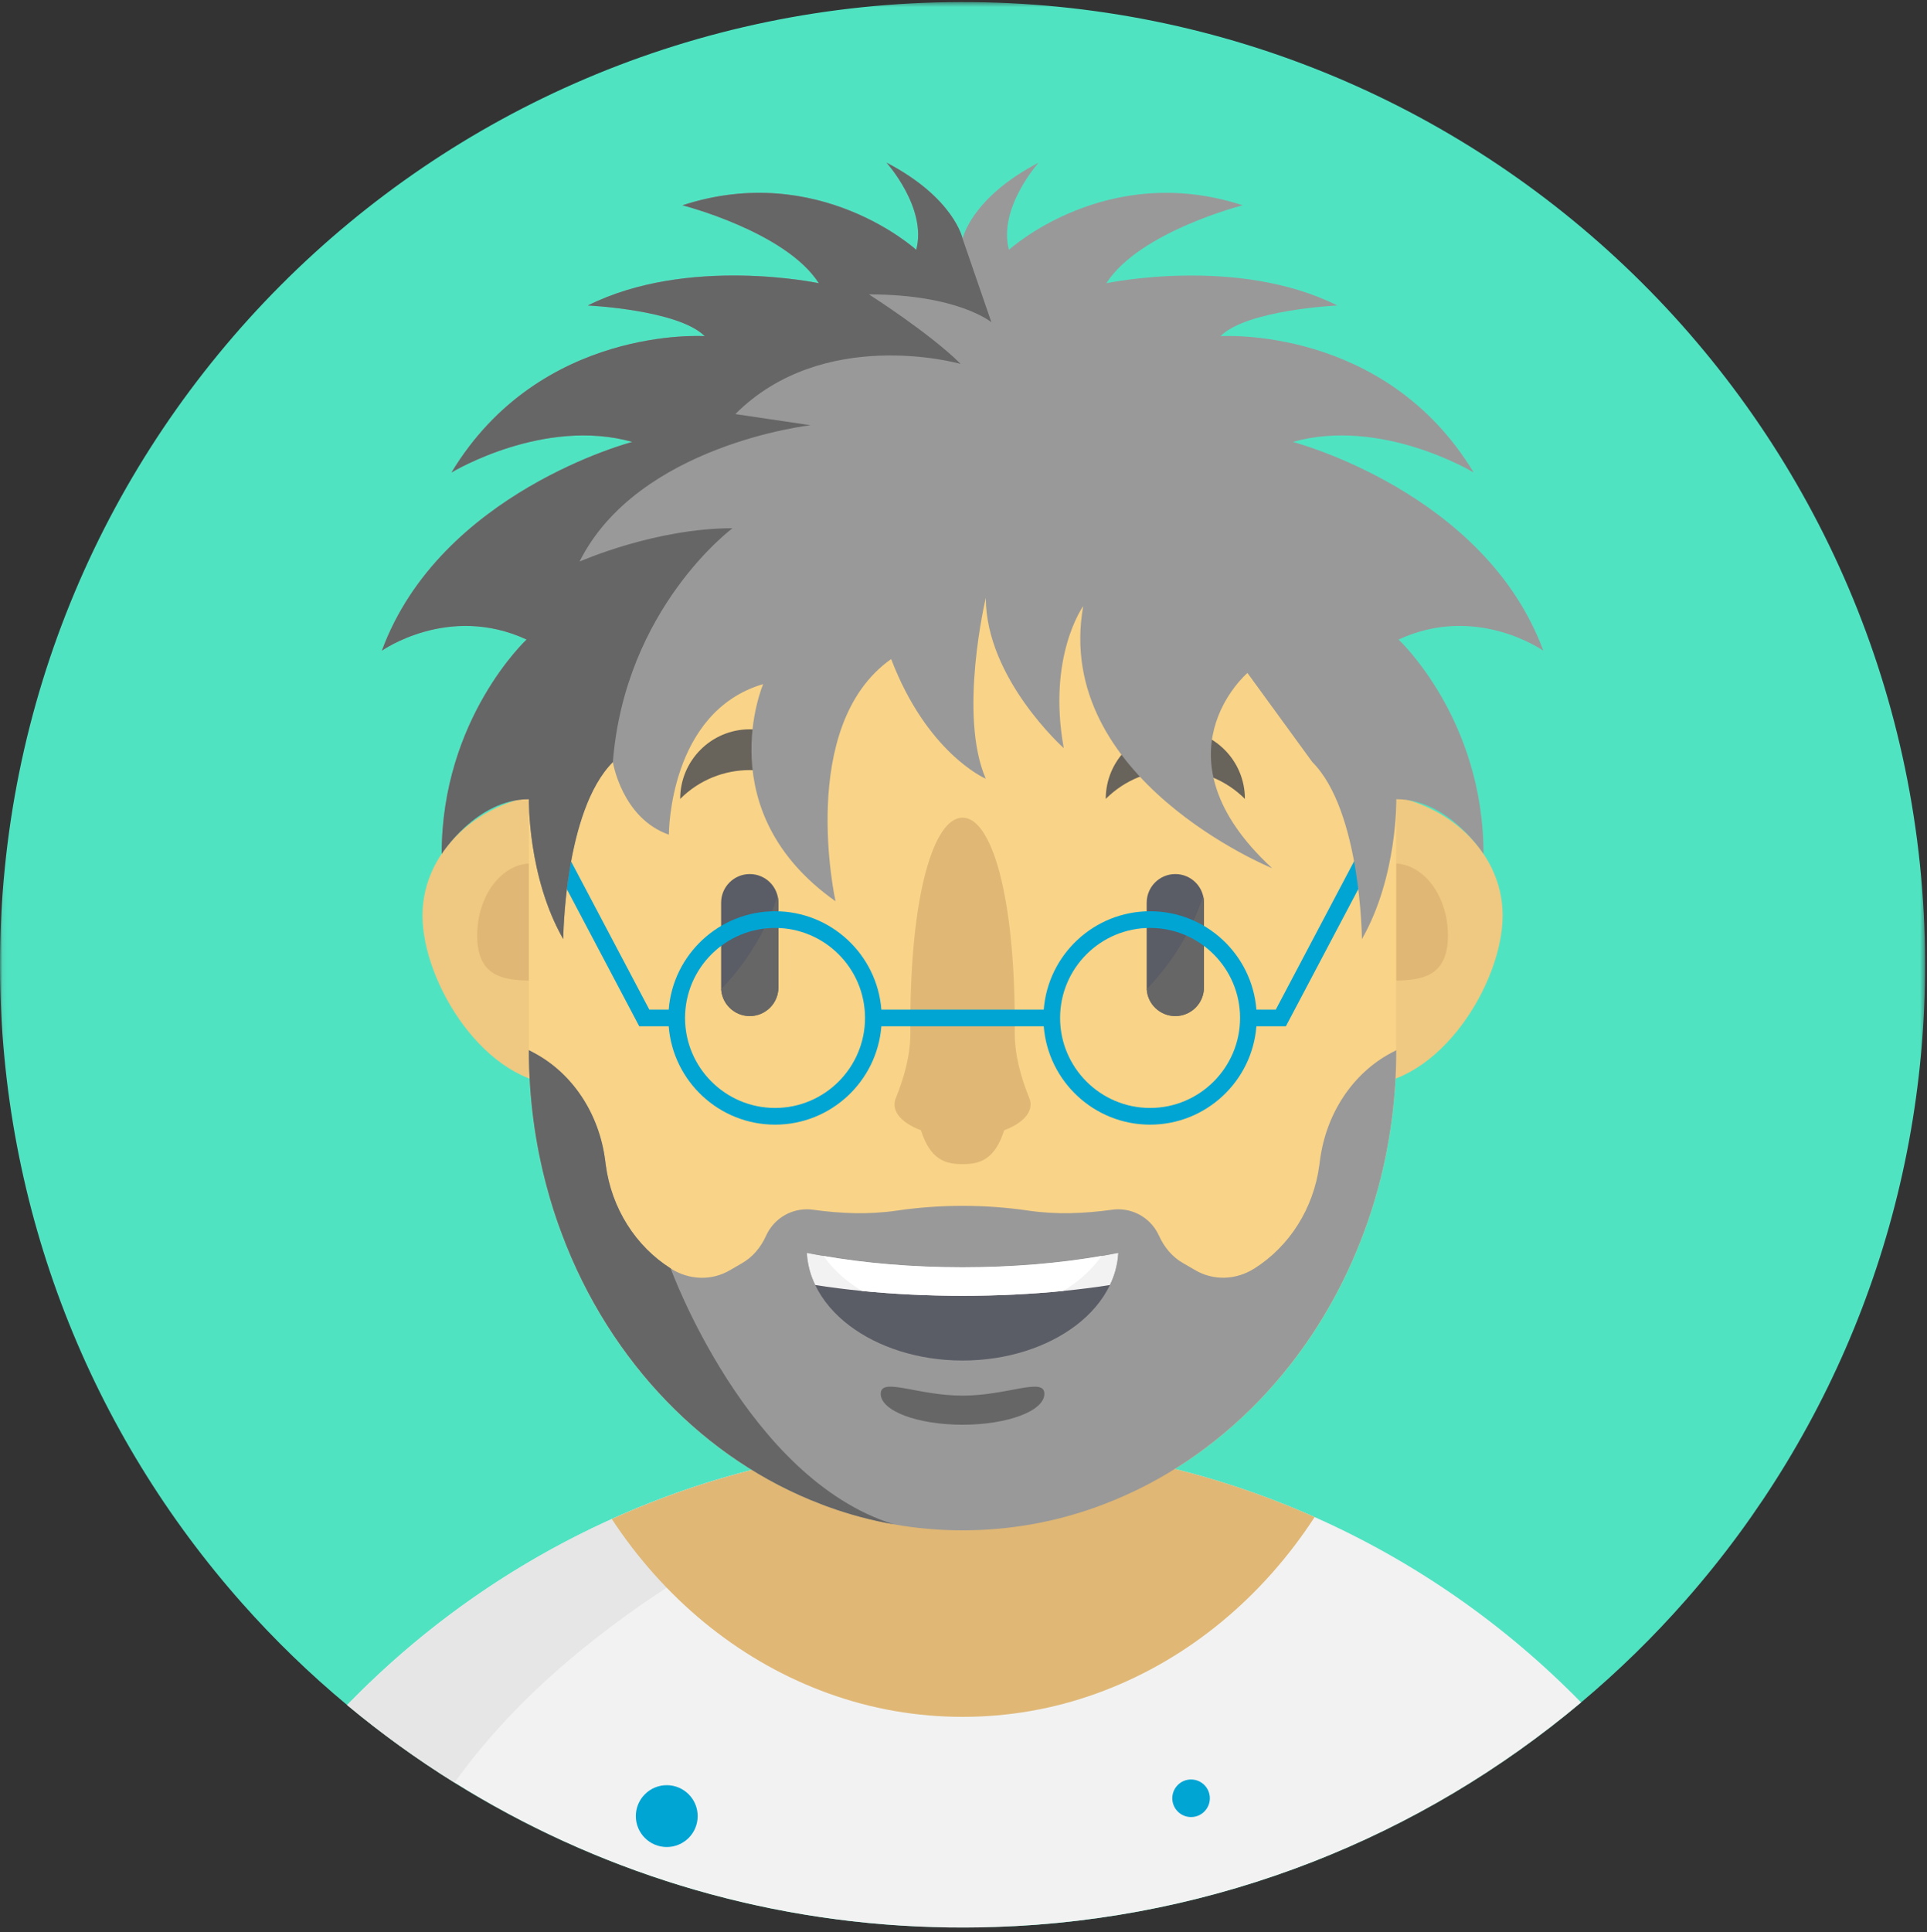
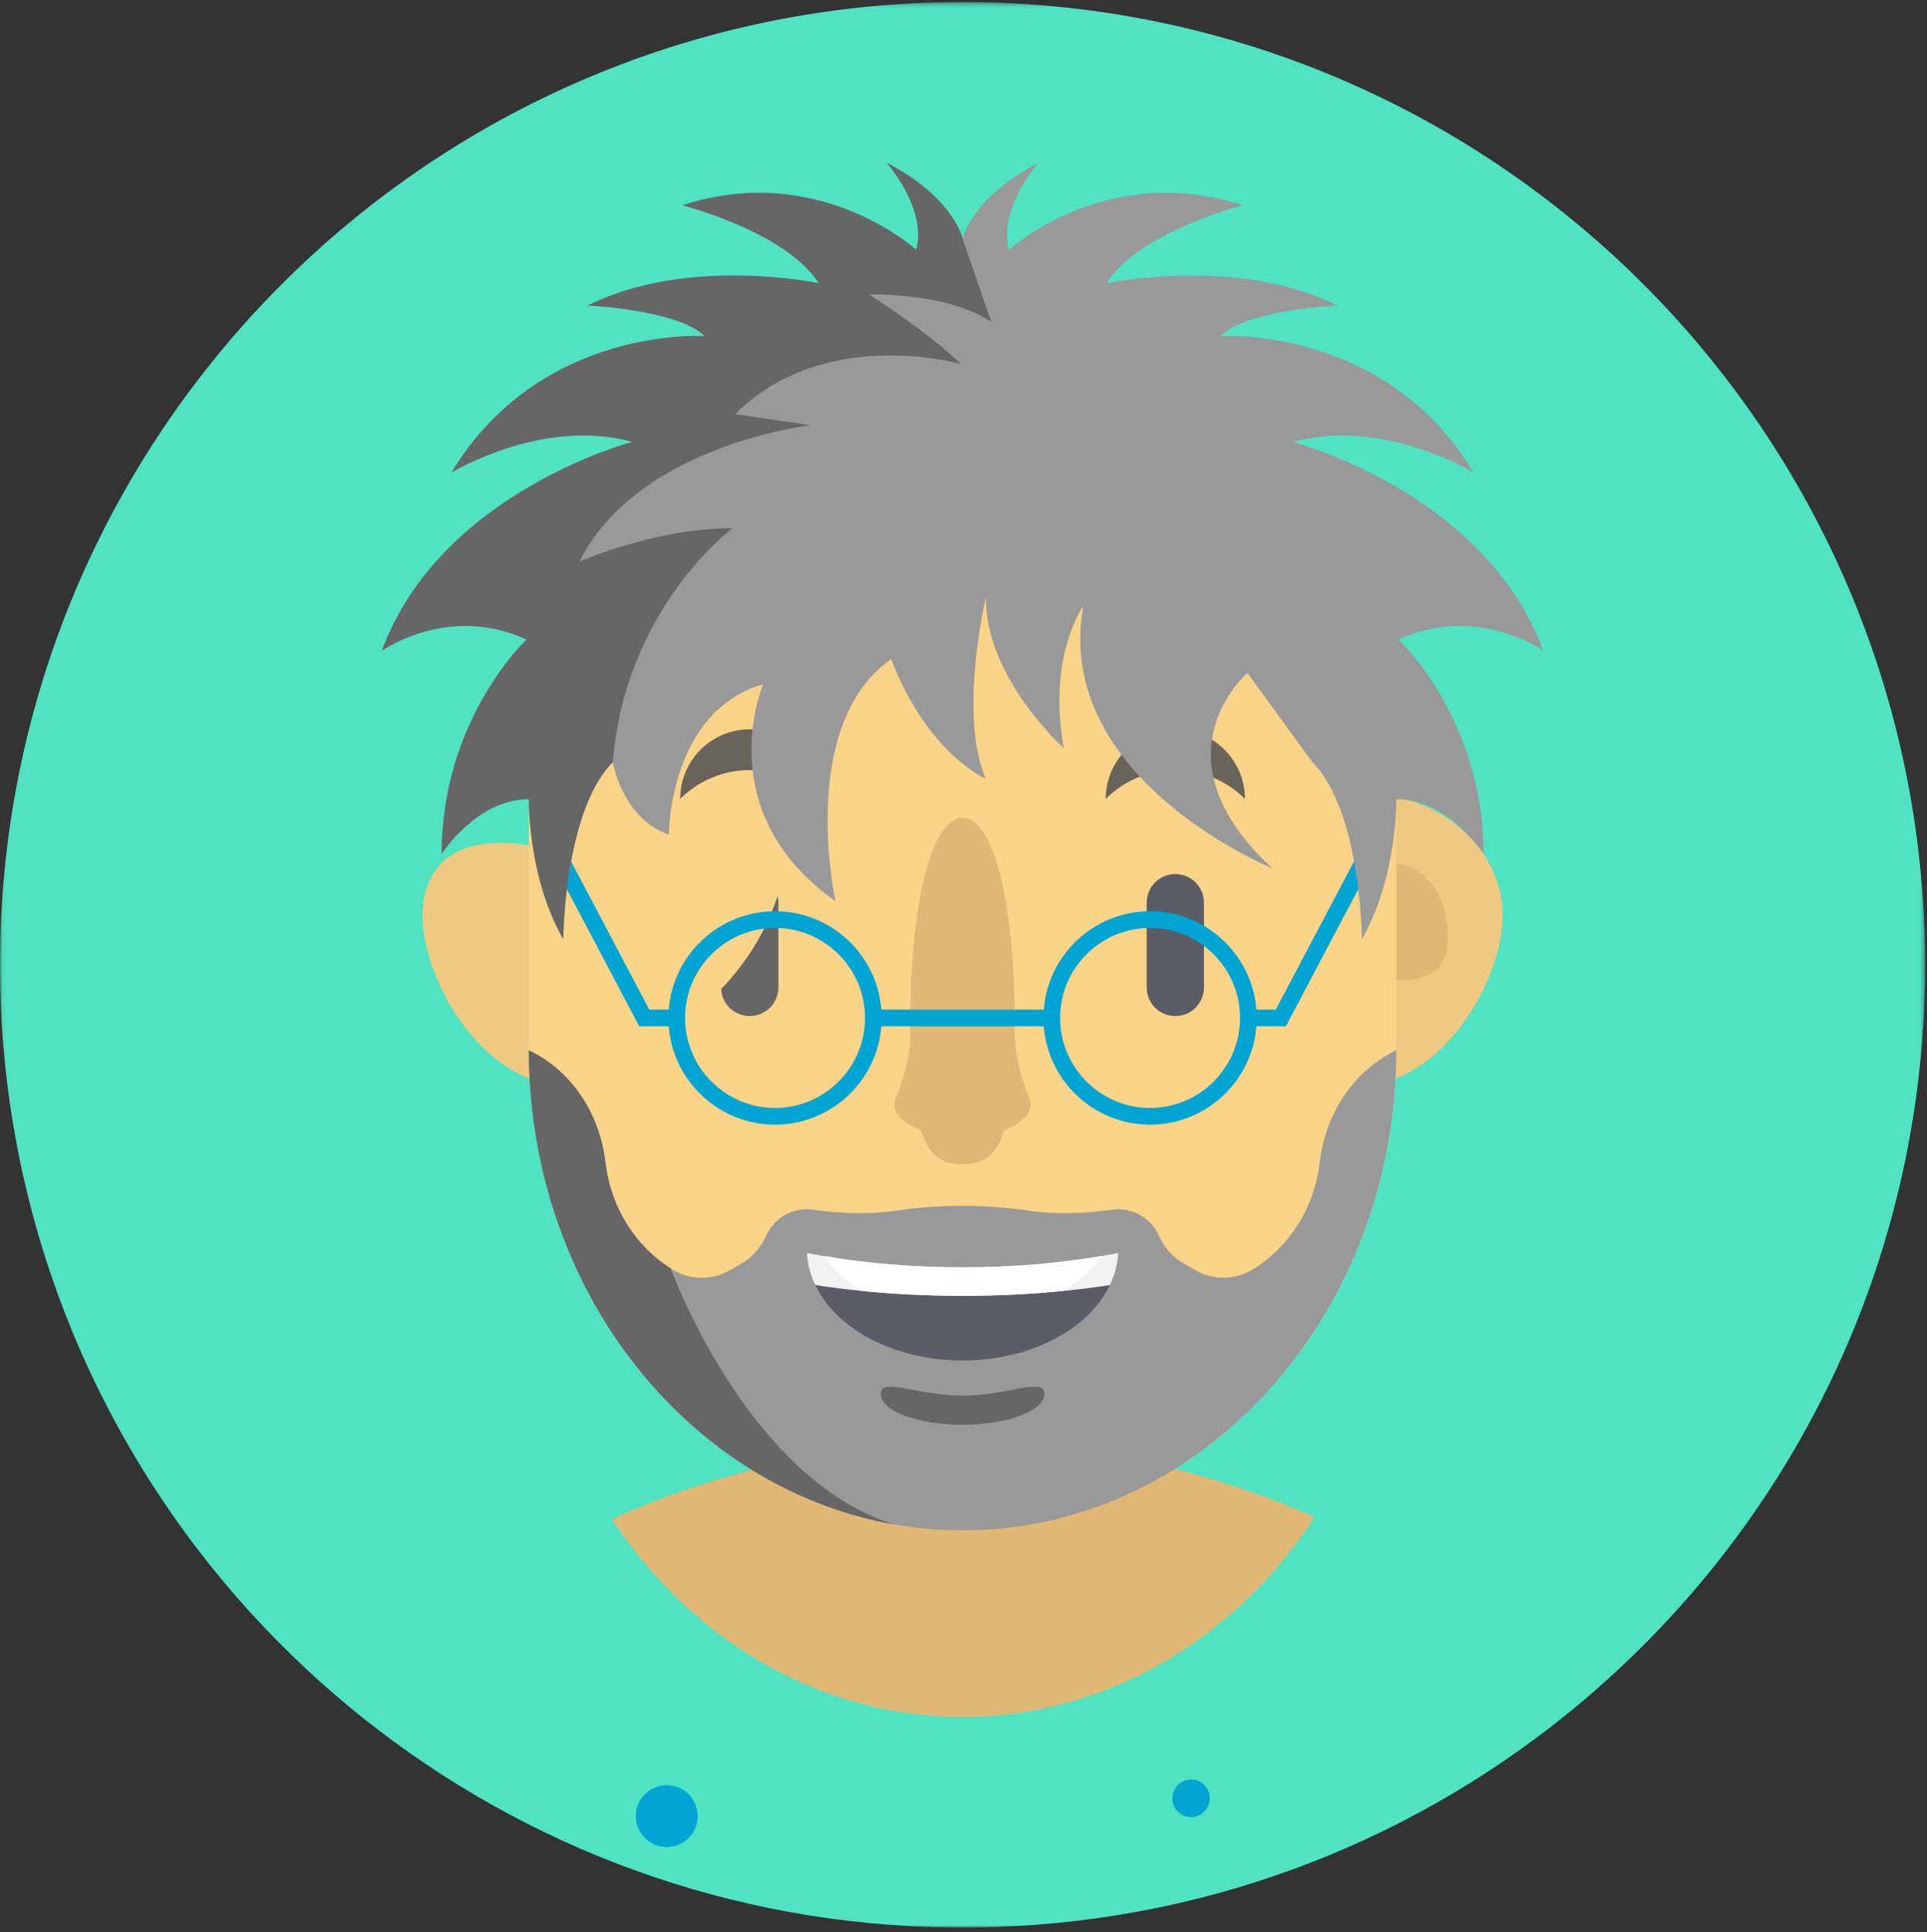
<svg xmlns="http://www.w3.org/2000/svg" xmlns:xlink="http://www.w3.org/1999/xlink" width="410px" height="411px" viewBox="0 0 410 411" version="1.1">
  <rect x="0" y="0" width="410" height="411" fill="#333333" stroke="none" />
  <title>051-writer</title>
  <desc>Created with Sketch.</desc>
  <defs>
    <polygon id="path-1" points="0.06 0.439 409.599 0.439 409.599 410.039 0.06 410.039" />
  </defs>
  <g id="Page-1" stroke="none" stroke-width="1" fill="none" fill-rule="evenodd">
    <g id="051-writer">
      <g id="Group-3">
        <mask id="mask-2" fill="white">
          <use xlink:href="#path-1" />
        </mask>
        <g id="Clip-2" />
        <path d="M409.598,204.764 C409.715,256.709 390.492,304.178 358.691,340.354 C351.828,348.174 344.367,355.463 336.398,362.155 C302.469,390.658 259.148,408.342 211.734,409.924 C209.59,409.994 207.434,410.03 205.272,410.037 C203,410.049 200.746,410.014 198.488,409.94 C151.164,408.51 107.852,391.014 73.859,362.705 C65.883,356.069 58.41,348.83 51.527,341.065 C19.57,305.03 0.117,257.651 0,205.705 C-0.258,92.596 91.223,0.698 204.332,0.44 C317.434,0.182 409.34,91.655 409.598,204.764" id="Fill-1" fill="#50E3C2" mask="url(#mask-2)" />
      </g>
-       <path d="M336.402,362.151 C302.473,390.655 259.152,408.342 211.738,409.92 C209.598,409.994 207.438,410.03 205.277,410.037 C203.004,410.045 200.75,410.01 198.492,409.94 C161.211,408.811 126.418,397.717 96.719,379.205 C88.715,374.233 81.074,368.705 73.863,362.701 C89.859,346.209 108.941,332.705 130.18,323.139 C140.676,318.397 151.711,314.619 163.148,311.92 C170.043,310.295 177.078,309.06 184.246,308.244 C188.945,307.694 193.688,307.338 198.492,307.158 C200.645,307.073 202.801,307.037 204.977,307.026 C207.242,307.017 209.5,307.053 211.738,307.142 C235.863,307.959 258.812,313.44 279.707,322.721 C301.066,332.209 320.281,345.666 336.402,362.151" id="Fill-4" fill="#F2F2F2" />
-       <path d="M184.242,308.244 L174.684,319.959 C174.684,319.959 124.223,340.541 96.715,379.209 C88.711,374.233 81.07,368.709 73.859,362.705 C97.762,338.045 128.559,320.084 163.145,311.92 C170.039,310.295 177.074,309.06 184.242,308.244" id="Fill-5" fill="#E6E6E6" />
-       <path d="M149.789,194.729 C149.789,180.373 136.379,168.737 119.84,168.737 C103.301,168.737 89.891,180.373 89.891,194.729 C89.891,209.084 103.301,230.807 119.84,230.807 C136.379,230.807 149.789,209.084 149.789,194.729" id="Fill-6" fill="#EFC881" />
+       <path d="M149.789,194.729 C103.301,168.737 89.891,180.373 89.891,194.729 C89.891,209.084 103.301,230.807 119.84,230.807 C136.379,230.807 149.789,209.084 149.789,194.729" id="Fill-6" fill="#EFC881" />
      <path d="M319.711,194.729 C319.711,180.373 306.305,168.737 289.762,168.737 C273.223,168.737 259.816,180.373 259.816,194.729 C259.816,209.084 273.223,230.807 289.762,230.807 C306.305,230.807 319.711,209.084 319.711,194.729" id="Fill-7" fill="#EFC881" />
      <path d="M308.059,199.018 C308.059,190.545 302.891,183.678 296.512,183.678 C290.133,183.678 284.965,190.545 284.965,199.018 C284.965,207.491 290.133,208.584 296.512,208.584 C302.891,208.584 308.059,207.491 308.059,199.018" id="Fill-8" fill="#E0B775" />
-       <path d="M124.637,199.018 C124.637,190.545 119.465,183.678 113.086,183.678 C106.711,183.678 101.539,190.545 101.539,199.018 C101.539,207.491 106.711,208.584 113.086,208.584 C119.465,208.584 124.637,207.491 124.637,199.018" id="Fill-9" fill="#E0B775" />
      <path d="M297.074,170.006 L297.074,223.401 C297.074,233.483 295.754,243.233 293.281,252.436 C292.375,255.823 291.328,259.116 290.113,262.33 C280.094,289.272 259.945,310.412 234.914,319.963 C234.328,320.194 233.742,320.416 233.156,320.619 C224.223,323.826 214.691,325.541 204.805,325.541 C194.91,325.541 185.379,323.826 176.453,320.619 C175.855,320.416 175.27,320.194 174.684,319.963 C156.094,312.873 140.211,299.389 129.152,281.873 C125.312,275.807 122.062,269.26 119.488,262.33 C118.27,259.116 117.223,255.823 116.324,252.436 C113.848,243.233 112.523,233.483 112.523,223.401 L112.523,170.006 C112.523,137.834 125.965,109.143 146.961,90.428 C162.781,76.315 182.898,67.866 204.805,67.866 C230.277,67.866 253.348,79.299 270.047,97.791 C286.746,116.268 297.074,141.807 297.074,170.006" id="Fill-10" fill="#F9D387" />
      <path d="M279.707,322.721 C268.691,339.662 253.094,352.701 234.918,359.639 C234.332,359.869 233.746,360.092 233.16,360.295 C224.227,363.502 214.695,365.217 204.809,365.217 C194.914,365.217 185.383,363.502 176.457,360.295 C175.859,360.092 175.273,359.869 174.688,359.639 C156.664,352.764 141.184,339.885 130.176,323.139 C140.676,318.397 151.707,314.623 163.148,311.92 C170.043,310.295 177.078,309.06 184.246,308.244 C188.945,307.694 193.688,307.338 198.492,307.158 C200.641,307.073 202.801,307.037 204.977,307.026 C207.242,307.017 209.496,307.053 211.734,307.142 C235.863,307.959 258.812,313.44 279.707,322.721" id="Fill-11" fill="#E0B775" />
      <path d="M295.965,223.991 C287.809,228.33 282.146,236.885 280.848,246.807 L280.723,247.76 C279.504,257.104 274.316,265.142 266.902,269.83 C266.883,269.842 266.867,269.858 266.84,269.866 C263,272.299 258.146,272.494 254.242,270.158 C253.441,269.678 252.633,269.209 251.812,268.752 C249.449,267.44 247.703,265.323 246.59,262.858 C245.102,259.553 241.781,257.252 237.918,257.252 C237.469,257.252 237.031,257.283 236.598,257.342 C230.695,258.162 224.734,258.397 218.84,257.533 C214.258,256.862 209.574,256.514 204.805,256.514 C200.039,256.514 195.352,256.862 190.77,257.533 C184.867,258.397 178.898,258.162 172.992,257.342 C172.559,257.283 172.121,257.252 171.672,257.252 C167.805,257.252 164.484,259.557 162.996,262.869 C161.883,265.338 160.133,267.455 157.77,268.776 C156.961,269.229 156.156,269.694 155.363,270.17 C151.465,272.506 146.605,272.31 142.77,269.877 C142.742,269.858 142.723,269.842 142.699,269.83 C135.289,265.142 130.102,257.104 128.875,247.756 L128.754,246.807 C127.465,236.885 121.797,228.33 113.637,223.987 L112.523,223.401 C112.523,233.483 113.848,243.237 116.324,252.44 C117.223,255.823 118.273,259.119 119.488,262.334 C122.066,269.26 125.316,275.807 129.152,281.877 C131.02,284.834 133.023,287.666 135.156,290.385 C137.254,293.057 139.473,295.608 141.809,298.026 C151.152,307.705 162.32,315.248 174.684,319.963 C175.27,320.194 175.855,320.416 176.453,320.623 C180.875,322.213 185.449,323.44 190.141,324.256 C190.148,324.264 190.148,324.264 190.156,324.264 C194.93,325.108 199.82,325.541 204.805,325.541 C214.691,325.541 224.223,323.826 233.156,320.623 C233.746,320.416 234.332,320.194 234.918,319.963 C247.281,315.256 258.445,307.705 267.801,298.026 C270.137,295.608 272.354,293.057 274.453,290.385 C280.965,282.096 286.273,272.639 290.113,262.334 C291.328,259.119 292.379,255.823 293.285,252.44 C295.754,243.237 297.078,233.483 297.078,223.401 L295.965,223.991" id="Fill-12" fill="#999999" />
      <path d="M256.16,192.033 L256.16,210.041 C256.16,213.412 253.434,216.139 250.066,216.139 C246.816,216.139 244.16,213.596 243.984,210.385 C243.977,210.272 243.977,210.151 243.977,210.041 L243.977,192.033 C243.977,188.662 246.703,185.936 250.066,185.936 C251.75,185.936 253.277,186.619 254.371,187.717 C255.16,188.502 255.729,189.506 255.992,190.616 C256.104,191.073 256.16,191.549 256.16,192.033" id="Fill-13" fill="#5A5C66" />
-       <path d="M159.523,216.139 C156.16,216.139 153.43,213.408 153.43,210.045 L153.43,192.03 C153.43,188.662 156.16,185.936 159.523,185.936 C162.891,185.936 165.617,188.662 165.617,192.03 L165.617,210.045 C165.617,213.408 162.891,216.139 159.523,216.139" id="Fill-14" fill="#5A5C66" />
      <path d="M264.875,169.948 C264.875,161.772 258.246,155.143 250.07,155.143 C241.891,155.143 235.266,161.772 235.266,169.948 C243.441,161.772 256.699,161.772 264.875,169.948" id="Fill-15" fill="#68635B" />
      <path d="M174.328,169.948 C174.328,161.772 167.703,155.143 159.523,155.143 C151.348,155.143 144.719,161.772 144.719,169.948 C152.898,161.772 166.152,161.772 174.328,169.948" id="Fill-16" fill="#68635B" />
-       <path d="M256.156,192.033 L256.156,210.041 C256.156,213.412 253.43,216.139 250.059,216.139 C246.809,216.139 244.156,213.596 243.979,210.385 C250.801,203.373 254.258,195.897 255.988,190.619 C256.102,191.073 256.156,191.549 256.156,192.033" id="Fill-17" fill="#666666" />
      <path d="M165.613,192.033 L165.613,210.041 C165.613,213.412 162.887,216.139 159.516,216.139 C156.266,216.139 153.613,213.596 153.438,210.385 C160.254,203.373 163.711,195.897 165.445,190.619 C165.559,191.073 165.613,191.549 165.613,192.033" id="Fill-18" fill="#666666" />
      <path d="M219.271,234.94 C219.271,234.487 219.176,234.041 219.004,233.612 C217.164,229.065 215.859,224.326 215.897,219.416 C215.902,218.869 215.906,218.311 215.906,217.741 C215.906,190.342 210.934,173.936 204.801,173.936 C198.668,173.936 193.691,190.342 193.691,217.741 C193.691,218.311 193.695,218.869 193.699,219.416 C193.738,224.323 192.434,229.065 190.594,233.612 C190.418,234.041 190.328,234.483 190.328,234.94 C190.328,237.174 192.531,239.158 195.941,240.432 C197.969,246.764 201.184,247.639 204.801,247.639 C208.414,247.639 211.629,246.764 213.656,240.432 C217.066,239.158 219.271,237.174 219.271,234.94" id="Fill-19" fill="#E0B775" />
      <path d="M237.934,266.517 C237.926,266.608 237.926,266.686 237.914,266.776 C237.879,267.283 237.828,267.787 237.746,268.287 C237.684,268.678 237.613,269.061 237.522,269.44 C237.461,269.717 237.391,269.991 237.32,270.267 C237.027,271.323 236.637,272.354 236.147,273.358 C234.594,276.612 232.098,279.541 228.891,281.974 C222.832,286.557 214.289,289.416 204.801,289.416 C195.316,289.416 186.77,286.557 180.711,281.974 C177.504,279.541 175.008,276.612 173.453,273.358 C172.965,272.354 172.574,271.323 172.281,270.267 C172.211,269.991 172.141,269.717 172.078,269.44 C171.988,269.061 171.918,268.678 171.855,268.287 C171.777,267.787 171.723,267.283 171.688,266.776 C171.68,266.686 171.68,266.608 171.668,266.517 C172.832,266.748 174.016,266.971 175.223,267.178 C184.148,268.721 194.188,269.584 204.801,269.584 C215.414,269.584 225.453,268.721 234.379,267.178 C235.59,266.971 236.771,266.748 237.934,266.517" id="Fill-20" fill="#5A5C66" />
      <path d="M237.934,266.517 C237.926,266.608 237.926,266.686 237.914,266.776 C237.879,267.283 237.828,267.787 237.746,268.287 C237.684,268.678 237.613,269.061 237.522,269.44 C237.461,269.717 237.391,269.991 237.32,270.267 C237.027,271.323 236.637,272.354 236.147,273.358 C232.949,273.858 229.617,274.283 226.18,274.619 C219.422,275.295 212.246,275.651 204.801,275.651 C197.359,275.651 190.18,275.295 183.422,274.619 C179.984,274.283 176.652,273.858 173.453,273.358 C172.965,272.354 172.574,271.323 172.281,270.267 C172.211,269.991 172.141,269.717 172.078,269.44 C171.988,269.061 171.918,268.678 171.855,268.287 C171.777,267.787 171.723,267.283 171.688,266.776 C171.68,266.686 171.68,266.608 171.668,266.517 C172.832,266.748 174.016,266.971 175.223,267.178 C184.148,268.721 194.188,269.584 204.801,269.584 C215.414,269.584 225.453,268.721 234.379,267.178 C235.59,266.971 236.771,266.748 237.934,266.517" id="Fill-21" fill="#F2F2F2" />
      <path d="M234.379,267.174 C232.934,269.244 231.078,271.139 228.891,272.799 C228.039,273.448 227.133,274.061 226.184,274.619 C219.422,275.295 212.246,275.651 204.801,275.651 C197.359,275.651 190.18,275.295 183.422,274.619 C182.473,274.061 181.566,273.448 180.715,272.799 C178.527,271.139 176.672,269.244 175.223,267.174 C184.152,268.721 194.188,269.584 204.801,269.584 C215.418,269.584 225.453,268.721 234.379,267.174" id="Fill-22" fill="#FFFFFF" />
      <path d="M222.207,296.498 C222.207,292.866 214.414,296.885 204.797,296.885 C195.18,296.885 187.387,292.866 187.387,296.498 C187.387,300.131 195.18,303.076 204.797,303.076 C214.414,303.076 222.207,300.131 222.207,296.498" id="Fill-23" fill="#666666" />
      <path d="M190.141,324.252 C185.449,323.436 180.875,322.209 176.449,320.619 C175.855,320.416 175.27,320.194 174.684,319.959 C162.316,315.244 151.152,307.705 141.809,298.022 C139.473,295.604 137.25,293.057 135.156,290.381 C133.023,287.662 131.016,284.83 129.152,281.873 C125.312,275.807 122.062,269.26 119.488,262.33 C118.27,259.116 117.223,255.819 116.324,252.436 C113.848,243.233 112.523,233.479 112.523,223.397 L113.633,223.987 C121.797,228.326 127.465,236.881 128.75,246.803 L128.875,247.756 C130.102,257.099 135.289,265.139 142.695,269.826 C142.699,269.826 158.918,314.526 190.141,324.252" id="Fill-24" fill="#666666" />
      <path d="M244.699,235.69 C234.141,235.69 225.551,227.099 225.551,216.541 C225.551,205.983 234.141,197.397 244.699,197.397 C255.254,197.397 263.844,205.983 263.844,216.541 C263.844,227.099 255.254,235.69 244.699,235.69 Z M164.902,235.69 C154.344,235.69 145.754,227.099 145.754,216.541 C145.754,205.983 154.344,197.397 164.902,197.397 C175.461,197.397 184.047,205.983 184.047,216.541 C184.047,227.099 175.461,235.69 164.902,235.69 Z M294.242,179.198 L295.512,169.178 L271.445,214.767 L267.32,214.767 C266.41,203.076 256.617,193.846 244.699,193.846 C232.777,193.846 222.984,203.08 222.074,214.767 L187.523,214.767 C186.613,203.076 176.82,193.846 164.902,193.846 C152.984,193.846 143.188,203.08 142.277,214.767 L138.152,214.767 L114.086,169.178 L115.492,179.455 L136.012,218.319 L142.277,218.319 C143.188,230.006 152.984,239.241 164.902,239.241 C176.82,239.241 186.613,230.006 187.523,218.319 L222.074,218.319 C222.984,230.006 232.777,239.241 244.699,239.241 C256.617,239.241 266.41,230.006 267.32,218.319 L273.586,218.319 L294.242,179.198 Z" id="Fill-25" fill="#00A5D4" />
      <path d="M315.637,181.643 C315.637,181.643 308.227,170.006 297.09,170.006 C297.09,170.006 297.363,186.51 289.77,199.772 C289.77,199.772 289.574,172.467 279.219,162.112 L265.414,143.155 C265.414,143.155 244.816,160.787 270.664,184.69 C270.664,184.69 223.961,165.662 230.469,128.944 C230.469,128.944 222.777,139.604 226.332,159.143 C226.332,159.143 209.746,144.346 209.746,127.166 C209.746,127.166 203.82,152.03 209.738,165.655 C209.354,165.494 197.188,160.022 189.609,140.198 C169.48,154.408 177.77,191.717 177.77,191.717 C150.742,172.647 162.375,145.526 162.375,145.526 C142.383,151.408 142.312,177.194 142.312,177.557 C132.316,174.049 130.398,162.112 130.398,162.112 C120.035,172.467 119.84,199.772 119.84,199.772 C112.242,186.51 112.527,170.006 112.527,170.006 C101.379,170.006 93.973,181.643 93.973,181.643 C93.973,152.854 112.039,136.049 112.039,136.049 C95.457,128.358 81.246,138.42 81.246,138.42 C93.68,104.666 134.539,94.01 134.539,94.01 C115.832,88.748 96.551,100.217 96.059,100.51 C115.008,69.139 149.941,71.51 149.941,71.51 C144.309,65.877 125.07,64.987 125.07,64.987 C146.387,54.33 174.219,60.252 174.219,60.252 C167.191,49.276 145.199,43.67 145.199,43.67 C174.219,34.201 194.941,53.147 194.941,53.147 C197.312,44.264 188.625,34.6 188.625,34.6 C203.031,42.096 204.809,50.776 204.809,50.776 C204.809,50.776 206.586,42.096 220.984,34.6 C220.984,34.6 212.297,44.264 214.668,53.147 C214.668,53.147 235.391,34.201 264.41,43.67 C264.41,43.67 242.418,49.276 235.391,60.252 C235.391,60.252 263.229,54.33 284.547,64.987 C284.547,64.987 265.301,65.877 259.676,71.51 C259.676,71.51 294.602,69.135 313.547,100.51 C313.059,100.217 293.773,88.748 275.07,94.01 C275.07,94.01 315.93,104.666 328.363,138.42 C328.363,138.42 314.152,128.358 297.57,136.049 C297.566,136.049 315.637,152.854 315.637,181.643" id="Fill-26" fill="#999999" />
      <path d="M184.875,62.623 C184.875,62.623 197.879,70.893 204.398,77.416 C203.574,77.182 175.121,69.412 156.453,88.084 L172.441,90.455 C172.441,90.455 135.738,94.604 123.305,119.463 C123.793,119.252 139.539,112.369 155.855,112.369 C155.855,112.369 132.984,129.287 130.398,162.112 C120.035,172.467 119.84,199.772 119.84,199.772 C112.242,186.51 112.527,170.006 112.527,170.006 C101.379,170.006 93.973,181.643 93.973,181.643 C93.973,152.854 112.039,136.049 112.039,136.049 C95.457,128.358 81.246,138.42 81.246,138.42 C93.68,104.666 134.539,94.006 134.539,94.006 C115.832,88.748 96.551,100.217 96.059,100.51 C115.008,69.135 149.941,71.506 149.941,71.506 C144.309,65.877 125.07,64.987 125.07,64.987 C146.387,54.326 174.219,60.252 174.219,60.252 C167.191,49.276 145.199,43.67 145.199,43.67 C174.219,34.201 194.941,53.147 194.941,53.147 C197.312,44.264 188.625,34.6 188.625,34.6 C203.031,42.096 204.809,50.776 204.809,50.776 L210.93,68.541 C210.93,68.541 203.82,62.623 184.875,62.623" id="Fill-27" fill="#666666" />
      <path d="M257.414,382.537 C257.414,384.744 255.625,386.533 253.418,386.533 C251.211,386.533 249.422,384.744 249.422,382.537 C249.422,380.33 251.211,378.541 253.418,378.541 C255.625,378.541 257.414,380.33 257.414,382.537" id="Fill-28" fill="#00A5D4" />
      <path d="M148.441,386.33 C148.441,389.963 145.496,392.908 141.863,392.908 C138.23,392.908 135.285,389.963 135.285,386.33 C135.285,382.698 138.23,379.752 141.863,379.752 C145.496,379.752 148.441,382.698 148.441,386.33" id="Fill-29" fill="#00A5D4" />
    </g>
  </g>
</svg>